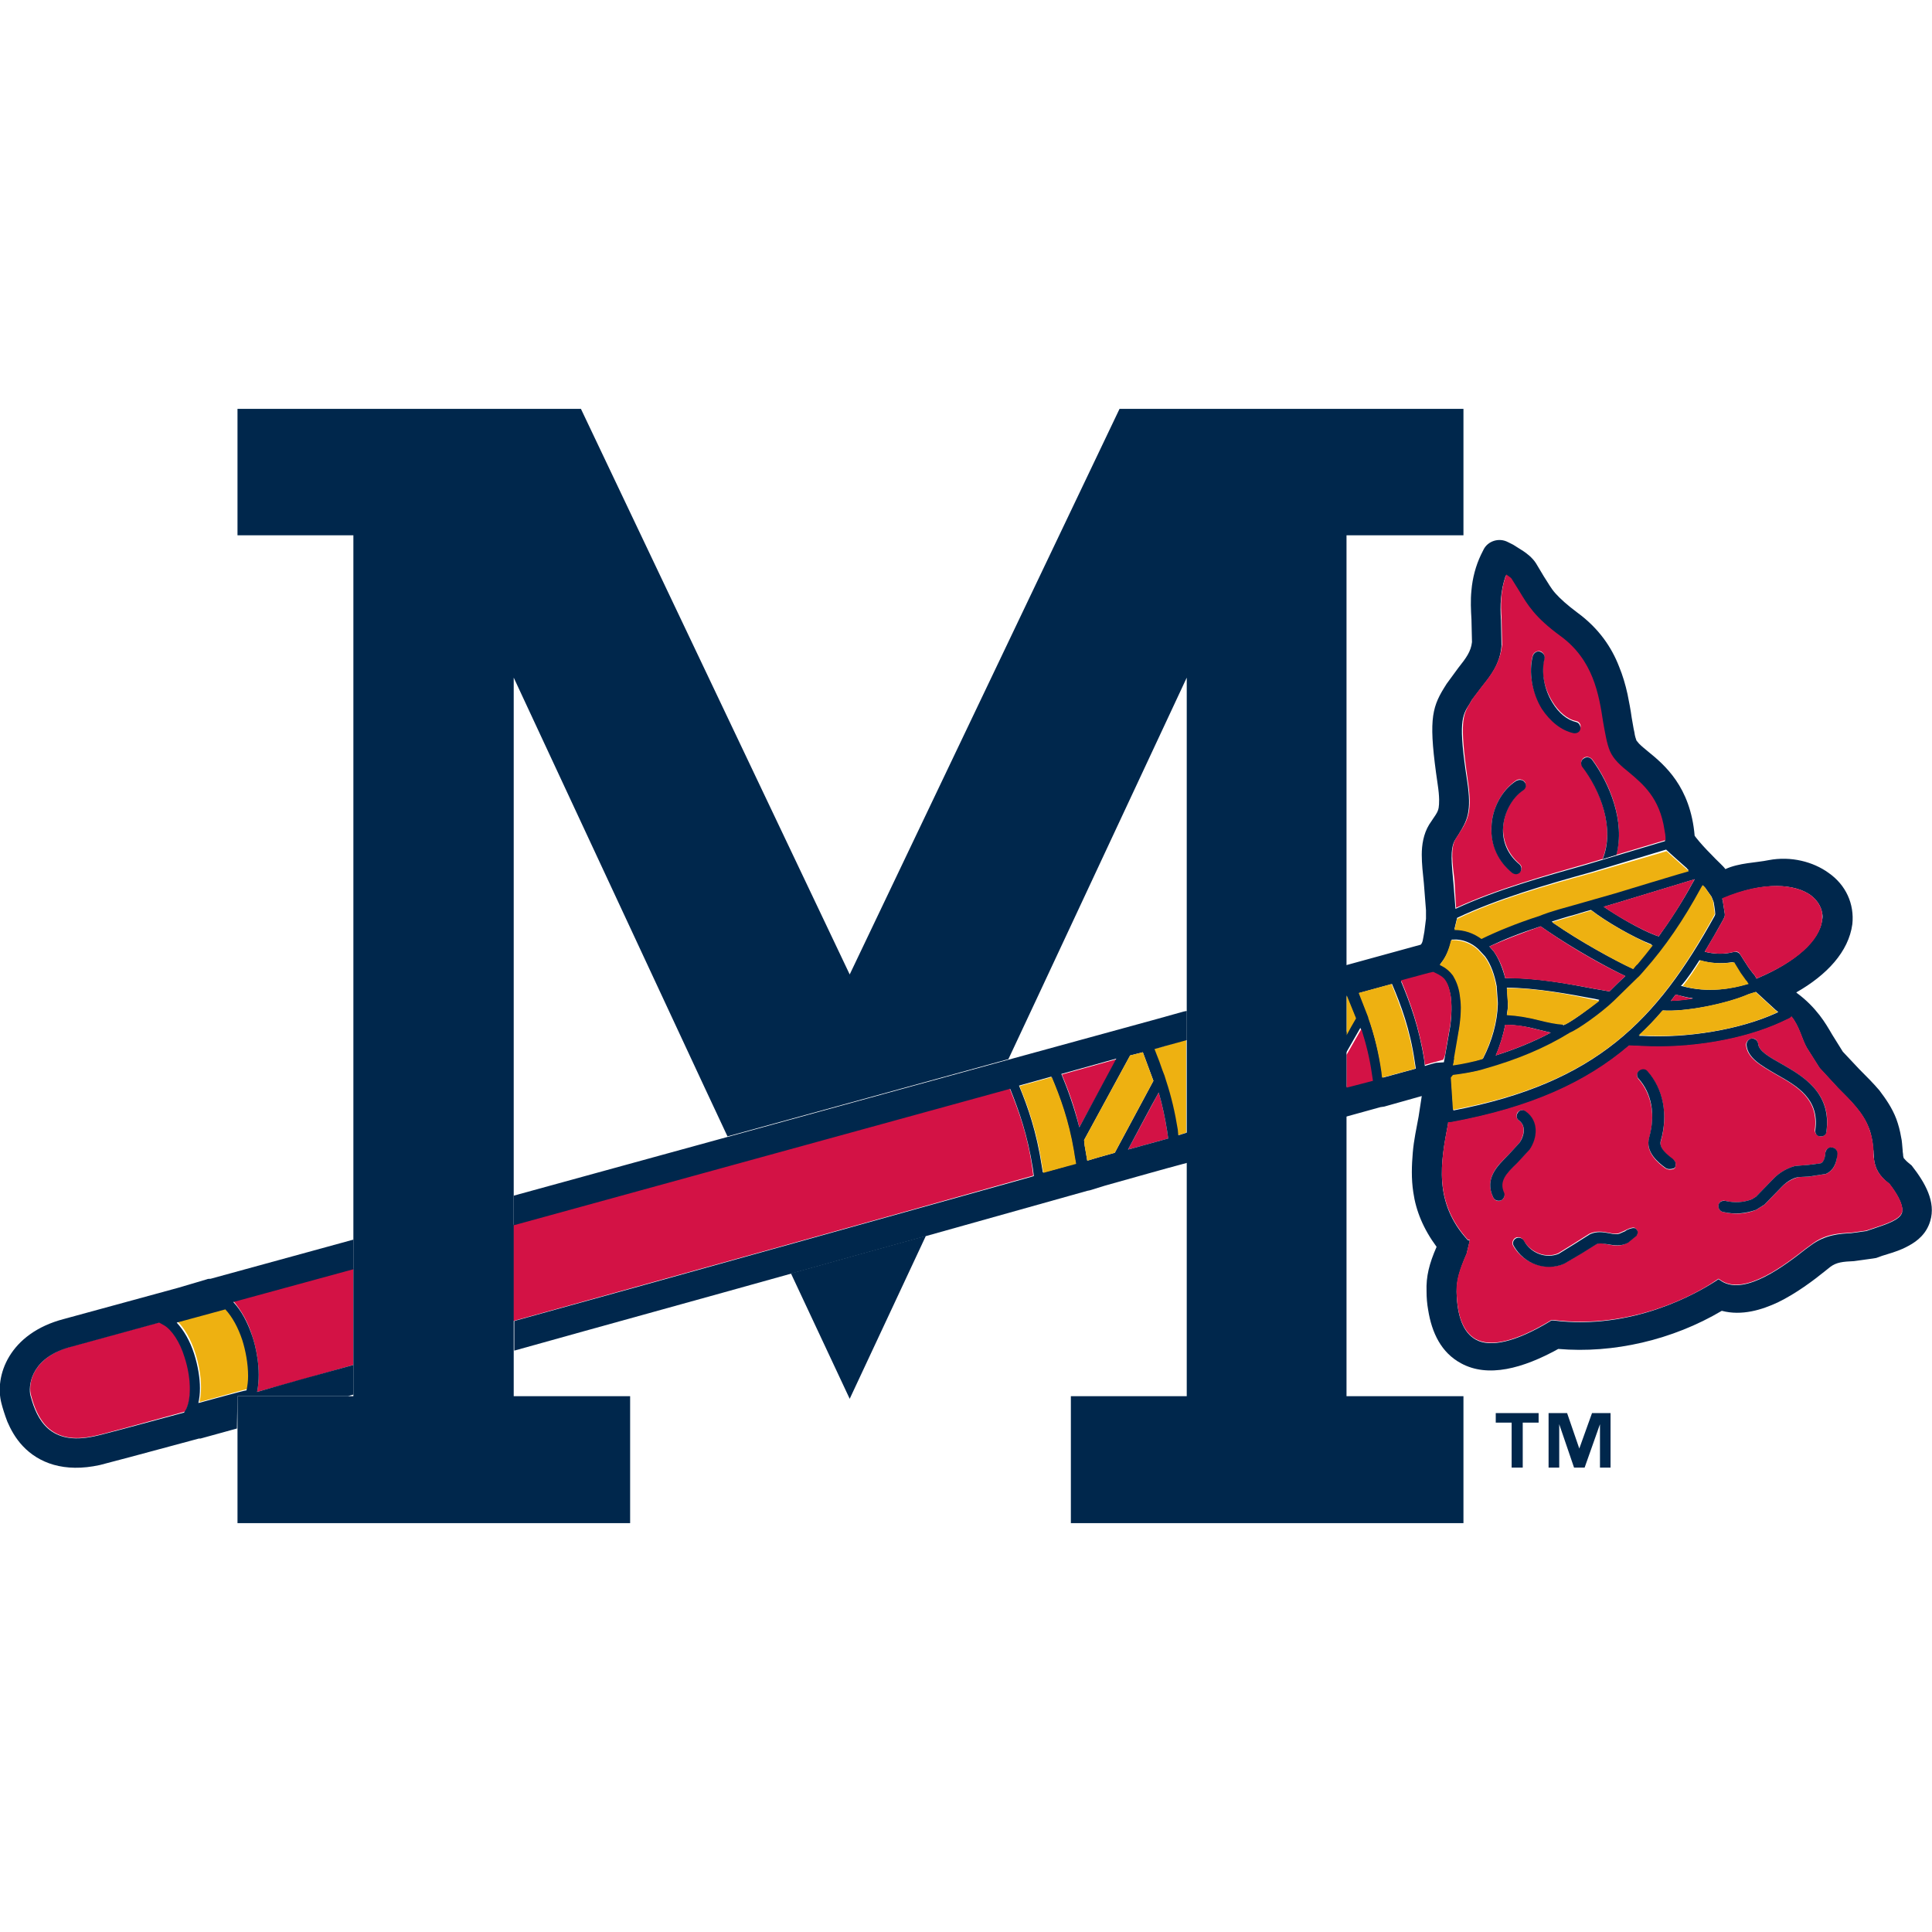
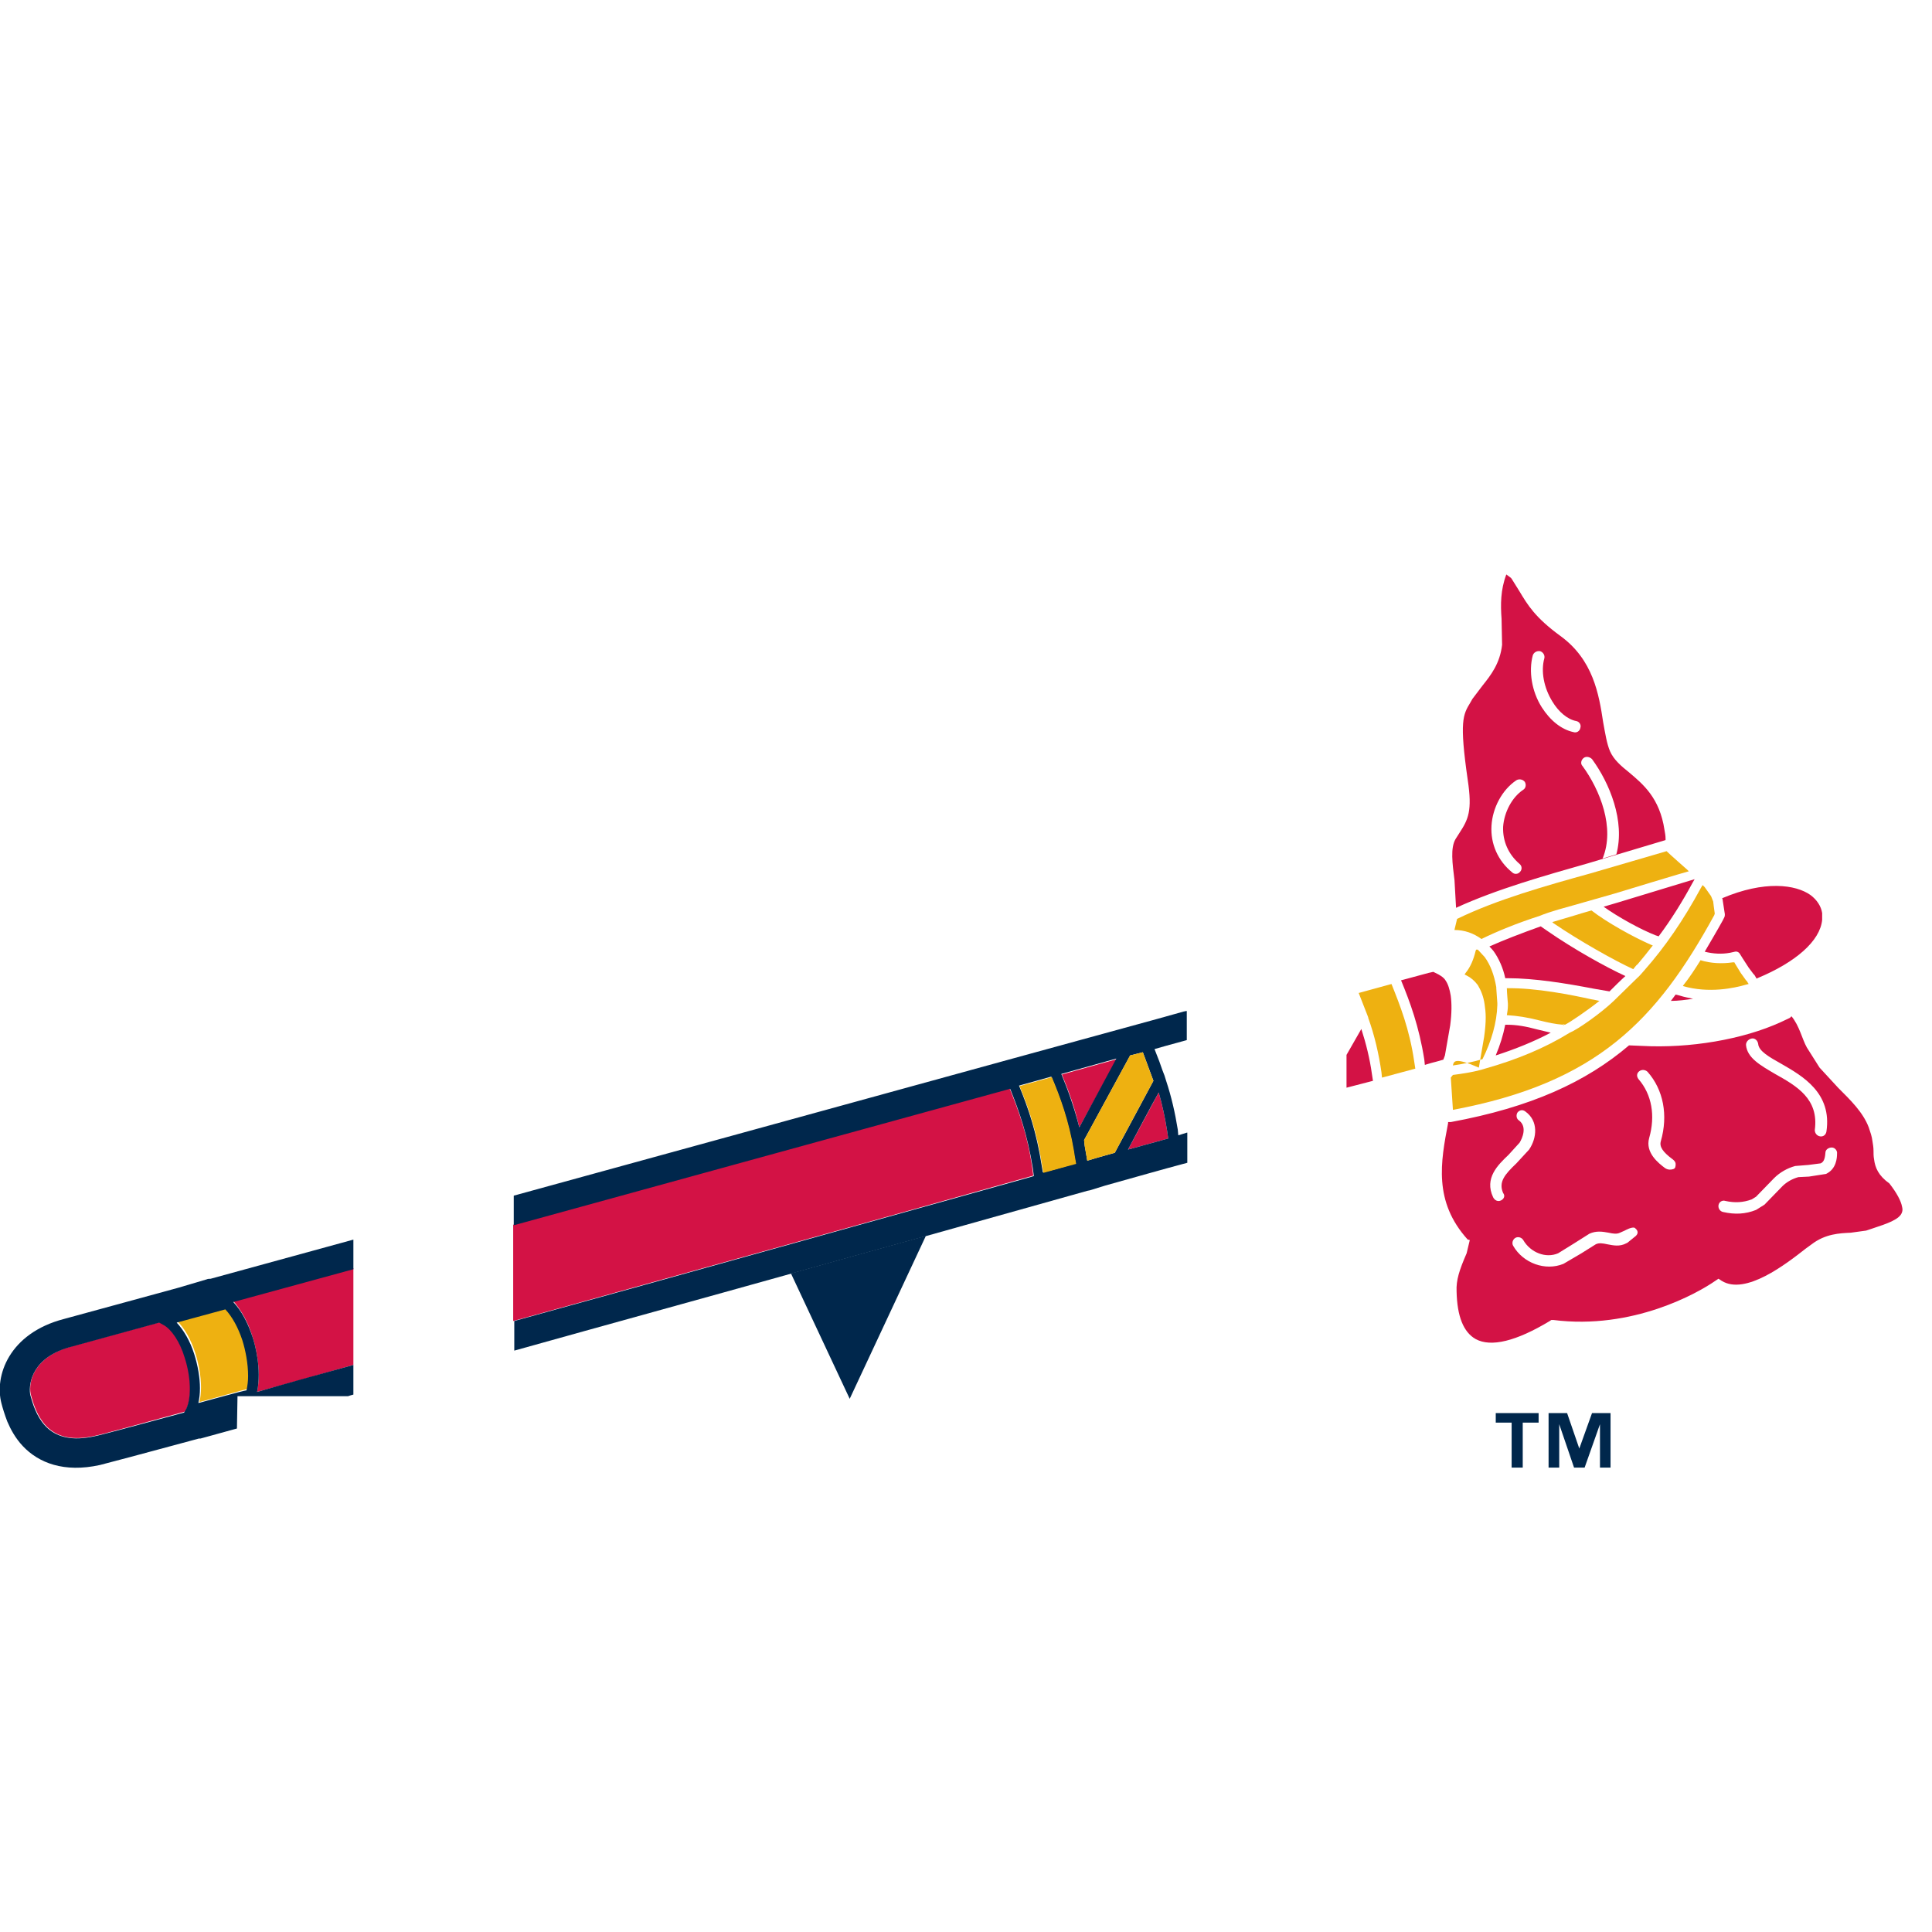
<svg xmlns="http://www.w3.org/2000/svg" version="1.1" id="Layer_1" x="0px" y="0px" viewBox="0 0 512 512" style="enable-background:new 0 0 512 512;" xml:space="preserve">
  <style type="text/css">
	.st0{fill:#00274C;}
	.st1{fill:#D31245;}
	.st2{fill:#EEB111;}
</style>
  <g id="XMLID_2_">
    <path id="XMLID_88_" class="st0" d="M410.41,388.93h2.8v-11.5l0,0l3.93,11.5h2.8l4.07-11.5l0,0v11.5h2.8v-14.44h-4.91l-3.37,9.39   l0,0l-3.23-9.39h-4.91V388.93z M403.54,388.93v-11.92h4.21v-2.52h-11.36v2.52h4.21v11.92H403.54z M225.18,370.7l20.19-43.19   c-11.78,3.23-23.7,6.59-35.76,9.96L225.18,370.7z" />
-     <path id="XMLID_107_" class="st0" d="M506.6,308.86l-0.84-0.7c-0.56-0.42-1.12-1.12-1.26-1.26c0-0.14-0.14-0.42-0.14-0.56   c0-0.56-0.14-0.98-0.14-1.54c-0.14-1.26-0.14-2.38-0.42-3.51c-0.28-1.68-0.7-3.23-1.26-4.77c-1.12-2.94-2.8-5.33-4.49-7.57   c-1.68-1.96-3.51-3.79-5.33-5.61l-4.35-4.63l-2.8-4.49c-0.98-1.68-1.96-3.37-3.37-5.19c-1.54-1.96-3.37-3.93-6.03-5.89l-0.14-0.14   c8.13-4.63,13.88-10.8,14.86-18.09c0.56-5.33-1.68-10.38-6.31-13.6c-4.07-2.94-9.96-4.49-15.84-3.37c-3.37,0.7-7.85,0.7-11.5,2.38   c-0.56-0.84-2.1-2.1-3.93-4.07c-1.4-1.4-2.66-2.8-3.79-4.21c-0.14-0.14-0.28-0.42-0.42-0.56c-1.12-13.04-7.99-18.79-12.48-22.43   c-0.84-0.7-1.54-1.26-2.24-1.96c-0.28-0.28-0.42-0.56-0.7-0.84c-0.14-0.42-0.42-1.12-0.56-2.24c-0.28-1.12-0.42-2.38-0.7-3.79   c-0.28-2.1-0.7-4.21-1.12-6.31c-0.56-2.52-1.26-4.91-2.24-7.29c-1.96-5.05-5.33-10.1-11.08-14.3c-2.8-2.1-4.49-3.65-5.75-5.05   c-1.26-1.4-1.96-2.8-3.08-4.49l-2.1-3.51c-0.98-1.54-2.52-2.66-3.37-3.23c-0.84-0.56-1.82-1.12-2.66-1.68l-1.4-0.7   c-2.38-1.26-5.33-0.28-6.45,1.96l-0.7,1.4c-1.4,2.94-2.24,6.17-2.52,9.39c-0.28,2.66-0.14,5.33,0,7.71l0.14,6.03   c-0.28,2.52-1.54,4.21-3.65,6.87l-3.08,4.21l-0.7,1.12c-3.37,5.47-4.07,9.11-1.68,25.38c0.56,3.65,0.42,5.33,0.28,6.31   c-0.14,0.84-0.42,1.4-1.4,2.8l-1.12,1.68c-1.54,2.52-1.96,5.47-1.96,7.99c0,2.38,0.28,4.91,0.56,7.57l0.56,7.15   c0,0.84,0,1.54,0,2.24l-0.42,3.37c-0.42,2.24-0.42,2.94-0.98,3.51l-19.91,5.47v7.85h0.14l1.82,4.49l0.56,1.4   c0,0-1.12,1.82-2.52,4.35v5.33l3.93-6.87c1.26,3.93,2.24,7.85,2.8,11.92l0.28,1.82l-6.87,1.96v7.85l9.11-2.52   c0.28,0,0.7-0.14,0.98-0.14l9.96-2.8c-0.28,1.82-0.56,3.65-0.84,5.47c-0.56,3.08-1.26,6.17-1.54,9.53s-0.42,6.87,0.14,10.52   c0.7,4.91,2.66,9.68,6.17,14.44c-1.96,4.49-2.8,7.85-2.66,11.78c0,1.68,0.14,3.37,0.42,4.91c0.98,6.17,3.51,11.36,8.69,14.16   c7.15,3.93,16.41,1.4,25.8-3.79c14.58,1.26,30.29-2.38,43.33-10.1c5.33,1.4,10.66-0.28,14.86-2.24c4.91-2.38,9.53-5.89,12.48-8.27   l1.4-1.12c1.68-1.26,3.37-1.4,6.31-1.54l5.05-0.7l0.84-0.14l1.54-0.56c1.26-0.42,2.38-0.7,3.51-1.12c1.26-0.42,2.52-0.98,3.51-1.54   c2.38-1.26,4.77-3.23,5.75-6.59C513.05,318.54,510.24,313.49,506.6,308.86L506.6,308.86z M479.81,237.21   c1.68,1.26,2.8,2.94,3.08,4.77c0.14,0.56,0.14,1.26,0,1.82c-0.7,5.47-7.15,11.22-17.11,15.42l-0.28,0.14l-0.14-0.28   c-0.14-0.28-0.28-0.42-0.42-0.7l-0.28-0.28l-1.26-1.68l-1.54-2.38l-0.7-1.12c-0.28-0.42-0.84-0.7-1.4-0.7l-1.26,0.28   c-2.24,0.42-4.49,0.28-6.73-0.28c1.68-2.8,3.23-5.47,4.77-8.27l0.42-0.84c0.14-0.28,0.14-0.56,0.14-0.84l-0.56-3.65   c0,0,0-0.14-0.14-0.42l0,0C467.76,233.28,475.89,234.41,479.81,237.21L479.81,237.21z M385.17,294.28   c-0.14-2.24-0.56-8.27-0.56-8.55c0.14-0.14,0.28-0.42,0.56-0.7c2.1-0.28,6.03-0.98,8.55-1.68c8.41-2.38,15.84-5.47,22.43-9.53   c2.1-0.84,8.27-5.33,11.64-8.41l6.31-6.17c0.28-0.14,1.82-1.96,1.82-1.96c5.47-6.17,10.38-13.32,15-21.87l0.42-0.7   c0.28,0.28,0.56,0.56,0.56,0.56l1.68,2.38l0.56,1.4c0,0,0.42,2.38,0.42,3.23l-0.14,0.42C439.01,270.44,423.17,286.99,385.17,294.28   z M386.85,272.13c0.28-1.68,0.42-3.51,0.42-5.19c0-1.26-0.14-2.24-0.28-3.37c-0.28-2.1-0.98-3.79-1.82-5.19   c-0.7-1.12-1.68-1.96-2.94-2.52l-0.56-0.28l0.28-0.42c1.26-1.54,2.1-3.51,2.66-5.89l0.14-0.28h0.42c2.38-0.14,4.77,0.84,6.59,2.52   l1.82,1.96l0,0c1.54,2.1,2.52,4.91,3.08,7.99v0.28l0.28,3.93v0.56c-0.14,4.63-1.54,9.68-3.93,14.3l0,0   c-2.24,0.7-5.75,1.26-7.85,1.68c0.14-1.12,0.42-2.1,0.42-2.1L386.85,272.13L386.85,272.13z M447.56,230.62   c-0.28,0.14-19.63,5.89-19.63,5.89l-10.8,3.08c-6.73,1.96-8.41,2.52-8.97,2.8c-6.31,2.1-11.22,4.07-15.56,6.17   c-2.1-1.54-4.49-2.38-7.15-2.38c0.28-1.26,0.56-2.38,0.7-2.94c10.66-5.05,23.7-8.83,35.34-12.06c0,0,16.83-5.05,20.05-6.03   c0.84,0.84,5.47,4.91,5.47,4.91S447.28,230.48,447.56,230.62z M426.53,262.73l-4.07-0.7c-7.29-1.4-15.7-2.94-23-2.8h-0.56   c-0.7-2.66-1.68-5.19-3.08-7.15c-0.42-0.42-0.7-0.84-1.12-1.26c3.79-1.82,7.99-3.51,13.6-5.33l1.82,1.26   c7.01,4.77,15.56,9.53,20.61,11.92C429.34,259.93,427.37,261.89,426.53,262.73z M414.89,271.42L414.89,271.42   c-0.28-0.14-0.56-0.28-0.56,0H414.89l-0.56,0.28l-0.14-0.14l0,0v-0.14c-1.96-0.14-3.93-0.56-6.17-1.12   c-3.37-0.84-6.03-1.26-8.55-1.4h-0.14c0.14-0.84,0.28-1.68,0.28-2.52v-0.56c0,0-0.14-3.08-0.28-4.07l0,0   c7.57,0,17.25,1.82,22.43,2.8c0,0,0.98,0.14,2.1,0.42C420.64,267.78,416.44,270.72,414.89,271.42z M399.47,271.56   c2.38,0.14,4.91,0.42,7.99,1.26c1.12,0.28,2.38,0.56,3.51,0.84c-4.49,2.38-9.25,4.35-14.58,6.03c1.12-2.52,1.96-5.33,2.52-8.13   H399.47z M433.82,255.44c0,0-0.56,0.7-1.12,1.26c-4.91-2.24-14.16-7.29-21.17-12.2l-0.28-0.28c1.4-0.42,3.37-1.12,6.59-1.96   c0,0,1.68-0.56,3.79-1.12c3.93,3.08,11.22,7.29,15.98,9.11h0.14C436.63,252.07,435.22,253.76,433.82,255.44L433.82,255.44z    M448.55,233.99c-2.66,4.91-5.75,9.68-8.97,14.16l-0.84-0.28c-4.07-1.54-9.82-4.91-13.74-7.57l3.79-1.12l18.93-5.75l1.4-0.42   L448.55,233.99z M450.37,254.46c2.8,0.84,5.75,0.98,8.55,0.56h0.42l0.14,0.28l1.54,2.52l1.4,1.96l0.28,0.28l0.14,0.28   c0,0,0.14,0.14,0.28,0.42l-0.56,0.14c-3.23,0.98-9.82,2.38-16.83,0.42h-0.28C447.42,259.08,448.83,256.84,450.37,254.46   L450.37,254.46L450.37,254.46z M442.8,265.25c0.42-0.56,0.84-1.12,1.26-1.68l1.12,0.28c1.12,0.28,2.24,0.56,3.51,0.7   C446.72,264.97,444.76,265.11,442.8,265.25z M440.69,267.78c5.89,0.42,16.83-1.68,22.86-4.35l0,0l1.82-0.56l0.14,0.14l5.05,4.63   l0.7,0.56l-0.56,0.28c-9.53,4.35-23.56,6.73-35.62,6.03c0,0-0.28,0-0.7,0C436.49,272.41,438.59,270.16,440.69,267.78z    M385.59,222.63l0.98-1.54c2.24-3.65,3.51-5.89,2.24-14.16c-2.38-15.56-1.4-17.25,0.7-20.47l0.56-0.98l2.66-3.51   c2.24-2.8,4.77-5.89,5.19-10.8l-0.14-6.87c-0.28-3.79-0.14-7.71,1.26-11.78c0.7,0.42,1.26,0.84,1.4,1.12l2.1,3.37   c2.1,3.65,4.21,7.01,10.8,11.78c8.69,6.31,10.1,15.56,11.36,22.86c0.42,3.08,0.84,5.75,1.82,7.71c0.98,2.24,2.94,3.79,5.05,5.61   c3.65,2.94,8.13,6.73,9.39,15.28c0.14,0.7,0.14,1.54,0.28,2.24v0.42l0,0l-20.61,6.17c-11.36,3.23-24.12,6.73-34.91,11.78l0,0   l-0.56-7.01C384.75,229.22,384.19,225.01,385.59,222.63z M366.24,284.18c-0.7-4.91-1.96-9.68-3.51-14.44v-0.14l-2.52-6.45l0,0   l8.69-2.38l0,0c2.38,5.61,4.77,11.92,6.03,20.61l0.28,1.82l-8.69,2.38L366.24,284.18z M380.54,281.66c-0.7,0.14-1.54,0.42-2.52,0.7   l-0.42,0.14l0,0l-0.14-1.4c-1.4-8.97-3.79-15.28-6.17-21.03l0.56-0.14l6.73-1.82l1.26-0.28l1.4,0.7c0.7,0.28,1.26,0.84,1.82,1.54   c0.7,0.98,1.12,2.38,1.4,4.07c0.28,2.1,0.28,4.63-0.14,7.85l-1.4,7.99c0,0-0.14,0.7-0.28,1.54L380.54,281.66L380.54,281.66z    M504.07,321.34c-0.56,1.96-4.07,3.08-7.85,4.35l-1.68,0.56l-4.07,0.56c-2.94,0.14-6.73,0.42-10.38,3.08l-1.54,1.12   c-5.19,4.07-15.98,12.48-22.29,8.55l-0.84-0.56l-0.84,0.56c-4.77,3.08-21.87,13.04-42.91,10.38h-0.56l-0.42,0.28   c-8.83,5.33-15.7,7.01-19.63,4.77c-3.23-1.82-4.91-6.03-5.05-12.62c0-2.94,0.7-5.61,2.66-10.1l0.84-3.51l-0.56-0.14   c-9.11-9.96-7.15-20.61-5.19-30.85v-0.28c0.14,0,0.42,0.14,0.7,0c21.31-3.93,35.9-10.52,47.25-20.33l3.37,0.14   c12.62,0.7,26.78-1.68,36.88-6.31l2.38-1.12l0.42-0.42c2.1,2.52,2.8,6.17,4.07,8.27l3.37,5.33l4.91,5.33   c3.23,3.23,6.59,6.45,8.13,10.52c0.56,1.26,0.7,2.52,0.98,3.65c0.14,0.98,0.14,1.82,0.28,2.52c0,0.7,0.14,1.54,0.14,2.24   c0.28,2.1,1.12,4.21,4.07,6.45c1.96,2.52,3.08,4.63,3.37,6.31C504.21,320.5,504.07,320.92,504.07,321.34L504.07,321.34z" />
    <path id="XMLID_150_" class="st1" d="M445.18,263.85l-1.12-0.28c-0.42,0.56-0.84,1.12-1.26,1.68c1.96,0,3.93-0.28,5.89-0.56   C447.56,264.41,446.44,264.27,445.18,263.85z M428.77,239.17l-3.79,1.12c3.93,2.8,9.82,6.03,13.74,7.57l0.84,0.28   c3.37-4.49,6.31-9.25,8.97-14.16l0.56-0.98l-1.4,0.42L428.77,239.17L428.77,239.17z M500.71,313.63c-2.94-2.1-3.79-4.21-4.07-6.45   c-0.14-0.7-0.14-1.54-0.14-2.24c0-0.84-0.14-1.68-0.28-2.52c-0.14-1.26-0.56-2.38-0.98-3.65c-1.54-4.07-4.91-7.29-8.13-10.52   l-4.91-5.33l-3.37-5.33c-1.26-2.24-1.96-5.75-4.07-8.27l-0.42,0.42l-2.38,1.12c-10.1,4.63-24.26,7.01-36.88,6.31l-3.37-0.14   c-11.36,9.68-25.94,16.41-47.25,20.33c-0.28,0-0.42,0-0.7,0v0.28c-1.96,10.24-3.93,20.75,5.19,30.85l0.56,0.14l-0.84,3.51   c-1.96,4.49-2.8,7.15-2.66,10.1c0.14,6.59,1.82,10.8,5.05,12.62c4.07,2.24,10.8,0.56,19.63-4.77l0.42-0.28h0.56   c21.03,2.66,38.28-7.15,42.91-10.38l0.84-0.56l0.84,0.56c6.31,3.93,17.11-4.49,22.29-8.55l1.54-1.12c3.65-2.8,7.43-2.94,10.38-3.08   l4.07-0.56l1.68-0.56c3.79-1.26,7.29-2.38,7.85-4.35c0.14-0.42,0.14-0.84,0-1.4C503.79,318.26,502.67,316.15,500.71,313.63   L500.71,313.63z M397.79,318.12c-0.84,0.42-1.68,0-2.1-0.84c-2.38-5.05,1.26-8.55,4.07-11.22l2.94-3.23   c0.7-1.12,2.1-4.21-0.14-5.89c-0.7-0.42-0.84-1.4-0.42-2.1l0,0c0.56-0.7,1.4-0.84,2.1-0.28l0,0c3.51,2.52,3.08,7.01,0.98,10.1   l-3.37,3.65c-3.08,2.94-4.77,4.91-3.51,7.85C398.91,316.85,398.63,317.7,397.79,318.12L397.79,318.12z M433.54,327.51l-2.24,1.82   l-0.28,0.14c-1.82,0.98-3.51,0.56-5.05,0.28c-1.26-0.28-2.24-0.42-3.08,0l-3.79,2.38l-4.77,2.8c-4.77,1.96-10.66-0.14-13.32-4.77   c-0.42-0.7-0.14-1.68,0.56-2.1l0,0c0.7-0.42,1.68-0.14,2.1,0.56l0,0c1.96,3.37,6.03,4.91,9.25,3.51l4.07-2.52l4.21-2.66   c1.82-0.84,3.51-0.56,5.05-0.28c1.26,0.28,2.24,0.42,3.08,0l1.26-0.56l0,0c0,0,1.96-1.12,2.66-0.7   C434.52,326.39,433.82,327.23,433.54,327.51z M443.36,309.84c-0.42,0.14-1.26,0.28-2.1-0.28c-1.68-1.26-5.33-4.07-4.21-7.99   c1.68-5.89,0.7-11.5-2.8-15.56c-0.56-0.7-0.56-1.54,0.14-2.1l0,0c0.7-0.56,1.68-0.42,2.24,0.14c4.21,4.77,5.47,11.5,3.51,18.37   c-0.42,1.4,0.42,2.8,3.08,4.77c0,0,0.84,0.56,0.84,1.26C444.06,309,444.06,309.7,443.36,309.84z M464.25,275.21   c0.84-0.14,1.54,0.56,1.68,1.4c0.14,1.96,2.94,3.51,6.17,5.33c5.61,3.23,13.46,7.71,11.92,17.95c-0.14,0.84-0.84,1.4-1.68,1.26   c-0.84-0.14-1.4-0.84-1.4-1.68l0,0c1.12-8.27-4.77-11.64-10.52-14.86c-3.79-2.24-7.43-4.21-7.71-7.71   C462.71,276.05,463.41,275.35,464.25,275.21L464.25,275.21z M483.88,311.11l-4.49,0.7l-2.8,0.14c-1.54,0.42-3.08,1.26-4.21,2.38   l-4.77,4.91l-2.24,1.4c-2.8,1.12-5.61,1.26-8.69,0.56c-0.84-0.14-1.4-0.98-1.26-1.82c0.14-0.84,0.98-1.4,1.82-1.12l0,0   c2.52,0.56,4.77,0.42,7.01-0.42l1.12-0.7l4.77-4.91c1.54-1.54,3.51-2.66,5.61-3.23l3.51-0.28l3.23-0.42   c0.56-0.28,1.12-0.7,1.26-2.8c0-0.84,0.84-1.4,1.68-1.4l0,0c0.84,0,1.54,0.84,1.4,1.68l0,0   C486.83,306.76,486.69,309.84,483.88,311.11z M385.87,240.58L385.87,240.58c10.66-4.91,23.56-8.55,34.91-11.78l20.61-6.17l0,0   v-0.42c0-0.7-0.14-1.54-0.28-2.24c-1.26-8.55-5.75-12.2-9.39-15.28c-2.1-1.68-4.07-3.37-5.05-5.61c-0.84-1.96-1.26-4.63-1.82-7.71   c-1.12-7.43-2.66-16.55-11.36-22.86c-6.73-4.91-8.69-8.27-10.8-11.78l-2.1-3.37c-0.14-0.28-0.7-0.56-1.4-1.12   c-1.54,4.07-1.54,7.99-1.26,11.78l0.14,6.87c-0.56,4.91-2.94,7.99-5.19,10.8l-2.66,3.51l-0.56,0.98c-1.96,3.23-2.94,4.91-0.7,20.47   c1.26,8.27,0.14,10.52-2.24,14.16l-0.98,1.54c-1.4,2.38-0.84,6.45-0.28,10.94L385.87,240.58z M419.66,200.89   c0.7-0.56,1.68-0.28,2.24,0.28c4.63,6.31,8.83,16.41,6.45,25.24l-3.65,1.12c3.37-8.13-0.7-18.23-5.33-24.54   C418.82,202.44,418.96,201.45,419.66,200.89L419.66,200.89z M406.2,173.69c0.28-0.84,1.12-1.26,1.96-1.12   c0.84,0.28,1.26,1.12,1.12,1.82l0,0c-0.98,3.51-0.14,7.85,2.1,11.5c1.68,2.8,4.07,4.77,6.31,5.19c0.84,0.14,1.4,0.98,1.12,1.82   c-0.14,0.84-0.98,1.4-1.82,1.12c-3.23-0.7-6.17-3.08-8.41-6.59C405.92,183.23,405.08,177.9,406.2,173.69z M401.85,206.78   c0.7-0.42,1.68-0.28,2.24,0.42c0.42,0.7,0.28,1.68-0.42,2.1l0,0c-2.94,1.96-5.05,5.89-5.33,9.82c-0.14,3.79,1.4,7.29,4.35,9.82   c0.7,0.56,0.7,1.54,0.14,2.1c-0.56,0.7-1.54,0.7-2.1,0.14c-3.79-3.08-5.75-7.57-5.47-12.34   C395.54,214.07,398.07,209.31,401.85,206.78z M396.38,279.7c5.19-1.68,10.1-3.65,14.58-6.03c-1.12-0.28-2.38-0.56-3.51-0.84   c-3.08-0.84-5.61-1.26-7.99-1.26h-0.56C398.35,274.37,397.51,277.03,396.38,279.7z M66.87,354.15c0.7,1.96,2.52,8.69,1.26,14.72   c7.71-2.1,16.27-4.49,25.52-7.15v-25.66l-31.83,8.69C63.93,347.28,65.75,350.37,66.87,354.15z M382.92,279.7l1.4-7.99   c0.42-3.23,0.42-5.75,0.14-7.85c-0.28-1.68-0.7-3.08-1.4-4.07c-0.42-0.7-1.12-1.12-1.82-1.54l-1.4-0.7l-1.26,0.28l-6.73,1.82   l-0.56,0.14c2.38,5.75,4.77,12.2,6.17,21.03l0.14,1.4l0,0l0.42-0.14c0.98-0.28,1.82-0.56,2.52-0.7l1.96-0.56L382.92,279.7z    M363.85,286.43c-0.14-0.98-0.28-1.82-0.28-1.82c-0.56-4.07-1.54-7.99-2.8-11.92l-3.93,6.87v8.69L363.85,286.43z M309.31,299.75   c-0.56-3.51-1.26-6.87-2.24-10.24l-8.13,15.14l10.66-2.94C309.45,300.59,309.31,299.75,309.31,299.75z M286.03,298.77l9.96-18.09   l-14.58,4.07C283.09,288.81,284.77,293.3,286.03,298.77L286.03,298.77z M456.54,238.61l0.56,3.65c0,0.28,0,0.56-0.14,0.84   l-0.42,0.84c-1.54,2.8-3.23,5.61-4.77,8.27c2.24,0.56,4.49,0.7,6.73,0.28l1.26-0.28c0.56-0.14,1.12,0.14,1.4,0.7l0.7,1.12   l1.54,2.38l1.26,1.68l0.28,0.28l0.42,0.7l0.14,0.28l0.28-0.14c10.1-4.21,16.55-9.82,17.11-15.42c0-0.56,0-1.26,0-1.82   c-0.28-1.82-1.4-3.51-3.08-4.77c-3.93-2.8-12.2-3.93-23.42,0.84l0,0C456.54,238.33,456.54,238.47,456.54,238.61z M49.48,373.22   c1.4-2.94,1.26-8.41-0.42-13.6c-1.4-4.21-3.51-7.43-5.47-8.55l-1.26-0.7l-23,6.31c-10.52,2.8-11.78,9.53-11.22,12.62   c0,0.28,0.14,0.42,0.14,0.56c1.68,6.31,5.19,13.32,16.83,10.66c1.54-0.28,10.24-2.66,23.98-6.45L49.48,373.22z M273.41,311.67   l0.42-0.14l-0.28-2.1c-1.26-8.83-3.65-15.14-5.89-20.75l-0.14-0.28l-0.42,0.14L136,324.57v25.52   C181.85,337.33,227.7,324.57,273.41,311.67z M410.13,246.75l-1.82-1.26c-5.47,1.96-9.82,3.65-13.6,5.33   c0.56,0.56,1.12,1.26,1.12,1.26c1.4,1.96,2.52,4.49,3.08,7.15h0.56c7.29,0,15.7,1.4,23,2.8l4.07,0.7c1.4-1.4,2.8-2.8,4.21-4.07   C425.55,256.28,417,251.51,410.13,246.75z" />
    <path id="XMLID_151_" class="st2" d="M66.03,364.39c0-3.37-0.7-6.87-1.54-9.53c-1.12-3.37-2.66-6.03-4.49-8.13   c-1.26,0.42-9.68,2.66-12.9,3.51c1.82,1.82,3.51,4.77,4.63,8.27c0.98,3.08,1.54,6.31,1.54,9.11c0,1.4-0.14,2.8-0.42,3.93   c3.23-0.84,11.64-3.23,12.9-3.51C65.75,367.05,66.03,365.79,66.03,364.39z" />
    <path id="XMLID_155_" class="st0" d="M62.94,370h29.31c0.42-0.14,0.84-0.28,1.4-0.42v-7.85c-9.25,2.52-17.81,4.91-25.52,7.15   c1.26-6.03-0.56-12.76-1.26-14.72c-1.26-3.79-2.94-6.87-5.05-9.11l31.83-8.69v-7.85l-37.86,10.38c-0.28,0-0.7,0-0.98,0.14   l-7.57,2.24l-30.29,8.27c-14.58,3.79-18.51,15.14-16.55,22.43c0.28,1.12,0.84,2.94,1.54,4.77c0.84,1.96,2.1,4.35,4.07,6.45   c4.21,4.49,10.94,7.15,20.47,5.05c1.68-0.42,11.22-2.94,26.22-7.01h0.42l8.13-2.24c0.56-0.14,0.98-0.28,1.54-0.42L62.94,370   L62.94,370z M52.57,371.82c0.28-1.26,0.42-2.52,0.42-3.93c0-2.8-0.56-6.03-1.54-9.11c-1.12-3.51-2.8-6.31-4.63-8.27l12.9-3.51   c1.82,1.96,3.37,4.77,4.49,8.13c0.84,2.66,1.54,6.17,1.54,9.53c0,1.26-0.14,2.52-0.42,3.79C64.21,368.6,55.79,370.98,52.57,371.82z    M24.95,380.65C13.31,383.18,9.8,376.31,8.12,370c0-0.14-0.14-0.42-0.14-0.56c-0.42-3.08,0.7-9.96,11.22-12.62l23-6.31l1.26,0.7   c1.96,1.12,4.21,4.35,5.47,8.55c1.68,5.19,1.82,10.66,0.42,13.6l-0.56,0.98C35.32,377.99,26.49,380.37,24.95,380.65z" />
-     <path id="XMLID_159_" class="st2" d="M470.56,268.48l0.56-0.28l-0.7-0.56l-5.05-4.63l-0.14-0.14l-1.82,0.56l0,0   c-6.17,2.66-17.11,4.77-22.86,4.35c-1.96,2.38-4.07,4.49-6.31,6.59c0.28,0,0.7,0,0.7,0C447,275.21,461.03,272.83,470.56,268.48z    M359.37,269.88l-0.56-1.4l-1.82-4.49h-0.14v10.38C357.68,272.83,358.53,271.28,359.37,269.88z M308.75,277.17l-2.94,0.84   l1.26,3.23l0.84,2.38l0.98,2.8l0,0l0,0c1.4,4.21,2.38,8.55,3.08,12.9l0.14,1.54c0.56-0.14,1.4-0.42,2.24-0.7v-24.54v-0.14   L308.75,277.17z" />
    <path id="XMLID_165_" class="st0" d="M314.5,300.17c-0.98,0.28-1.68,0.56-2.24,0.7l-0.14-1.54c-0.7-4.35-1.68-8.69-3.08-12.9   c-0.28-0.98-0.56-1.82-0.98-2.8l-0.84-2.38l-1.26-3.23l2.94-0.84l5.61-1.54v0.14v-7.85h-0.14l-0.7,0.14l-7.01,1.96l-39.4,10.8   l-74.46,20.47l-56.65,15.56v7.85l131.1-36.04l0.42-0.14l0.14,0.28c2.24,5.61,4.49,11.92,5.89,20.75l0.28,2.1l-0.42,0.14   c-45.71,12.76-91.56,25.66-137.27,38.28v7.85c24.54-6.87,49.08-13.6,73.61-20.47c12.06-3.37,23.98-6.73,35.76-9.96l42.49-11.92   l0.7-0.14l4.07-1.26c7.57-2.1,14.86-4.21,21.73-6.03v-7.99H314.5z M276.36,310.69l-0.28-1.68c-1.4-9.11-3.65-15.56-6.03-21.31l0,0   l8.55-2.38l0,0c2.24,5.33,4.49,11.5,5.89,19.63c0,0,0.28,1.96,0.56,3.23C283.51,308.86,278.32,310.26,276.36,310.69z    M290.94,306.76l-2.8,0.84l-0.7-4.07l-0.14-1.4l12.2-22.43c0.7-0.14,2.1-0.56,3.37-0.84l2.8,7.57l-10.24,19.07L290.94,306.76z    M286.03,298.77c-1.4-5.47-3.08-10.1-4.77-14.16l14.58-4.07L286.03,298.77z M307.07,289.51c0.98,3.37,1.68,6.73,2.24,10.24   c0,0,0.14,0.84,0.28,1.96l-10.66,2.94C301.04,300.73,305.1,293.02,307.07,289.51z" />
-     <path id="XMLID_175_" class="st2" d="M284.63,305.08c-1.4-8.27-3.65-14.3-5.89-19.63l0,0l-8.55,2.38l0,0   c2.38,5.75,4.63,12.2,6.03,21.31l0.28,1.68c1.96-0.56,7.15-1.96,8.69-2.38C284.91,307.04,284.63,305.08,284.63,305.08z    M302.86,278.86c-1.12,0.28-2.66,0.7-3.37,0.84l-12.2,22.43l0.14,1.4l0.7,4.07l2.8-0.84l4.49-1.26l10.24-19.07L302.86,278.86z    M375.07,283.2l-0.28-1.82c-1.26-8.69-3.79-15-6.03-20.61l0,0l-8.69,2.38l0,0l2.52,6.45v0.14c1.68,4.63,2.8,9.53,3.51,14.44   l0.14,1.4L375.07,283.2z M446.02,261.33c6.87,1.96,13.46,0.56,16.83-0.42l0.56-0.14c-0.14-0.28-0.28-0.42-0.28-0.42l-0.14-0.28   l-0.28-0.28l-1.4-1.96l-1.54-2.52l-0.14-0.28h-0.42c-2.8,0.42-5.89,0.28-8.55-0.56l0,0c-1.4,2.24-2.94,4.63-4.63,6.73   L446.02,261.33z M414.19,271.56l0.14,0.14l0.42-0.28L414.19,271.56L414.19,271.56L414.19,271.56z M399.33,261.89L399.33,261.89   c0,0.98,0.28,4.07,0.28,4.07v0.56c0,0.84-0.14,1.68-0.28,2.52h0.14c2.52,0.14,5.33,0.56,8.55,1.4c2.24,0.56,4.21,0.98,6.17,1.12   c0-0.28,0.28-0.14,0.56,0l0,0c1.4-0.7,5.75-3.65,9.11-6.31c-1.12-0.28-2.1-0.42-2.1-0.42   C416.72,263.71,407.04,261.75,399.33,261.89z M421.76,241.28c-2.1,0.56-3.79,1.12-3.79,1.12c-3.23,0.98-5.19,1.54-6.59,1.96   l0.28,0.28c7.01,4.77,16.27,9.96,21.17,12.2c0.42-0.56,0.98-1.26,1.12-1.26c1.4-1.68,2.8-3.37,4.07-5.05h-0.14   C432.98,248.43,425.69,244.36,421.76,241.28z M421.48,231.46c-11.64,3.23-24.68,6.87-35.34,12.06c-0.14,0.56-0.42,1.68-0.7,2.94   c2.66,0,5.05,0.84,7.15,2.38c4.35-2.1,9.11-4.07,15.56-6.17c0.7-0.28,2.24-0.98,8.97-2.8l10.8-3.08c0,0,19.35-5.89,19.63-5.89   c-0.28-0.28-0.42-0.42-0.42-0.42s-4.63-4.07-5.47-4.91L421.48,231.46z M385.03,282.36c2.1-0.28,5.61-0.98,7.85-1.68l0,0   c2.38-4.77,3.79-9.68,3.93-14.3v-0.56l-0.28-3.93v-0.28c-0.56-3.23-1.54-5.89-3.08-7.99l0,0l-1.82-1.96   c-1.82-1.68-4.21-2.52-6.59-2.52h-0.42l-0.14,0.28c-0.56,2.38-1.4,4.35-2.66,5.89l-0.28,0.42l0.56,0.28   c1.12,0.56,2.1,1.4,2.94,2.52c0.84,1.4,1.54,3.08,1.82,5.19c0.14,0.98,0.28,2.1,0.28,3.37c0,1.54-0.14,3.23-0.42,5.19l-1.4,8.13   C385.45,280.12,385.31,281.24,385.03,282.36z" />
+     <path id="XMLID_175_" class="st2" d="M284.63,305.08c-1.4-8.27-3.65-14.3-5.89-19.63l0,0l-8.55,2.38l0,0   c2.38,5.75,4.63,12.2,6.03,21.31l0.28,1.68c1.96-0.56,7.15-1.96,8.69-2.38C284.91,307.04,284.63,305.08,284.63,305.08z    M302.86,278.86c-1.12,0.28-2.66,0.7-3.37,0.84l-12.2,22.43l0.14,1.4l0.7,4.07l2.8-0.84l4.49-1.26l10.24-19.07L302.86,278.86z    M375.07,283.2l-0.28-1.82c-1.26-8.69-3.79-15-6.03-20.61l0,0l-8.69,2.38l0,0l2.52,6.45v0.14c1.68,4.63,2.8,9.53,3.51,14.44   l0.14,1.4L375.07,283.2z M446.02,261.33c6.87,1.96,13.46,0.56,16.83-0.42l0.56-0.14c-0.14-0.28-0.28-0.42-0.28-0.42l-0.14-0.28   l-0.28-0.28l-1.4-1.96l-1.54-2.52l-0.14-0.28h-0.42c-2.8,0.42-5.89,0.28-8.55-0.56l0,0c-1.4,2.24-2.94,4.63-4.63,6.73   L446.02,261.33z M414.19,271.56l0.14,0.14l0.42-0.28L414.19,271.56L414.19,271.56L414.19,271.56z M399.33,261.89L399.33,261.89   c0,0.98,0.28,4.07,0.28,4.07v0.56c0,0.84-0.14,1.68-0.28,2.52h0.14c2.52,0.14,5.33,0.56,8.55,1.4c2.24,0.56,4.21,0.98,6.17,1.12   c0-0.28,0.28-0.14,0.56,0l0,0c1.4-0.7,5.75-3.65,9.11-6.31c-1.12-0.28-2.1-0.42-2.1-0.42   C416.72,263.71,407.04,261.75,399.33,261.89z M421.76,241.28c-2.1,0.56-3.79,1.12-3.79,1.12c-3.23,0.98-5.19,1.54-6.59,1.96   l0.28,0.28c7.01,4.77,16.27,9.96,21.17,12.2c0.42-0.56,0.98-1.26,1.12-1.26c1.4-1.68,2.8-3.37,4.07-5.05h-0.14   C432.98,248.43,425.69,244.36,421.76,241.28z M421.48,231.46c-11.64,3.23-24.68,6.87-35.34,12.06c-0.14,0.56-0.42,1.68-0.7,2.94   c2.66,0,5.05,0.84,7.15,2.38c4.35-2.1,9.11-4.07,15.56-6.17c0.7-0.28,2.24-0.98,8.97-2.8l10.8-3.08c0,0,19.35-5.89,19.63-5.89   c-0.28-0.28-0.42-0.42-0.42-0.42s-4.63-4.07-5.47-4.91L421.48,231.46z M385.03,282.36c2.1-0.28,5.61-0.98,7.85-1.68l0,0   c2.38-4.77,3.79-9.68,3.93-14.3v-0.56l-0.28-3.93v-0.28c-0.56-3.23-1.54-5.89-3.08-7.99l0,0l-1.82-1.96   h-0.42l-0.14,0.28c-0.56,2.38-1.4,4.35-2.66,5.89l-0.28,0.42l0.56,0.28   c1.12,0.56,2.1,1.4,2.94,2.52c0.84,1.4,1.54,3.08,1.82,5.19c0.14,0.98,0.28,2.1,0.28,3.37c0,1.54-0.14,3.23-0.42,5.19l-1.4,8.13   C385.45,280.12,385.31,281.24,385.03,282.36z" />
    <path id="XMLID_176_" class="st2" d="M454.29,242.54l0.14-0.42c-0.14-0.84-0.42-3.23-0.42-3.23l-0.56-1.4l-1.68-2.38l-0.56-0.56   l-0.42,0.7c-4.63,8.55-9.53,15.7-15,21.87c0,0-1.54,1.82-1.82,1.96l-6.31,6.17c-3.37,3.23-9.53,7.57-11.64,8.41   c-6.59,4.07-14.02,7.15-22.43,9.53c-2.52,0.84-6.31,1.4-8.55,1.68c-0.28,0.28-0.42,0.56-0.56,0.7c0,0.28,0.42,6.45,0.56,8.55   C423.17,286.99,439.01,270.44,454.29,242.54L454.29,242.54z" />
-     <polygon id="XMLID_177_" class="st0" points="356.84,288.39 356.84,141.86 387.83,141.86 387.83,108.35 296.69,108.35    225.18,258.24 153.95,108.35 62.94,108.35 62.94,141.86 93.65,141.86 93.65,370 62.94,370 62.94,403.65 166.99,403.65 166.99,370    136.14,370 136.14,316.71 136.14,179.58 186.62,287.97 192.79,301.15 267.24,280.68 275.52,263.01 314.5,179.58 314.5,370    283.79,370 283.79,403.65 387.83,403.65 387.83,370 356.84,370 356.84,296.24  " />
-     <path id="XMLID_186_" class="st0" d="M424.71,227.68l3.65-1.12c2.38-8.83-1.82-18.93-6.45-25.24c-0.56-0.7-1.54-0.84-2.24-0.28   c-0.7,0.42-0.84,1.4-0.42,2.1l0,0C424.01,209.31,428.07,219.54,424.71,227.68z M400.73,231.32c0.7,0.56,1.68,0.42,2.1-0.14   c0.56-0.7,0.42-1.54-0.14-2.1l0,0c-3.08-2.52-4.63-6.03-4.35-9.82c0.28-3.93,2.38-7.85,5.33-9.82c0.7-0.42,0.98-1.4,0.42-2.1l0,0   c-0.42-0.7-1.4-0.84-2.24-0.42c-3.79,2.38-6.45,7.29-6.59,12.2C394.98,223.89,396.95,228.24,400.73,231.32z M470.56,284.6   c5.75,3.23,11.64,6.59,10.52,14.86c-0.14,0.84,0.42,1.68,1.26,1.68l0,0c0.84,0.14,1.68-0.42,1.68-1.26   c1.4-10.38-6.31-14.72-11.92-17.95c-3.23-1.82-6.03-3.37-6.17-5.33c-0.14-0.84-0.84-1.4-1.68-1.4c-0.84,0.14-1.4,0.84-1.4,1.68   C463.13,280.4,466.77,282.36,470.56,284.6L470.56,284.6z M485.42,304.09c-0.84-0.14-1.54,0.56-1.68,1.4l0,0   c-0.14,2.1-0.84,2.66-1.26,2.8l-3.23,0.42l-3.51,0.28c-2.1,0.56-4.07,1.68-5.61,3.23l-4.77,4.91l-1.12,0.7   c-2.24,0.84-4.49,0.98-7.01,0.42c-0.84-0.14-1.68,0.28-1.82,1.12l0,0c-0.14,0.84,0.42,1.68,1.26,1.82c3.08,0.7,5.89,0.42,8.69-0.56   l2.24-1.4l4.77-4.91c1.12-1.12,2.66-2.1,4.21-2.38l2.8-0.14l4.49-0.7c2.8-1.26,2.94-4.35,3.08-5.33   C486.97,304.8,486.26,304.09,485.42,304.09L485.42,304.09L485.42,304.09z M443.22,307.04c-2.66-1.96-3.51-3.37-3.08-4.77   c1.96-6.87,0.7-13.6-3.51-18.37c-0.56-0.7-1.54-0.7-2.24-0.14c-0.7,0.56-0.7,1.54-0.14,2.1l0,0c3.51,3.93,4.49,9.53,2.8,15.56   c-1.12,3.93,2.52,6.73,4.21,7.99c0.7,0.56,1.54,0.42,2.1,0.28c0.7-0.14,0.7-0.7,0.7-1.4C444.06,307.74,443.22,307.04,443.22,307.04   L443.22,307.04z M401.99,308.3l3.37-3.65c2.1-3.08,2.52-7.57-0.98-10.1c-0.7-0.56-1.68-0.42-2.1,0.28l0,0   c-0.56,0.7-0.42,1.68,0.28,2.1l0,0c2.24,1.68,0.98,4.77,0.14,5.89l-2.94,3.23c-2.8,2.8-6.45,6.17-4.07,11.22   c0.42,0.84,1.26,1.12,2.1,0.84c0.7-0.28,1.12-1.26,0.84-1.96l0,0C397.23,313.07,399.05,311.11,401.99,308.3z M433.4,325.55   c-0.7-0.42-2.66,0.56-2.66,0.7l0,0l-1.26,0.56c-0.84,0.42-1.82,0.28-3.08,0c-1.54-0.28-3.23-0.56-5.05,0.28l-4.21,2.66l-4.07,2.52   c-3.37,1.4-7.43-0.14-9.25-3.51c-0.42-0.7-1.4-0.98-2.1-0.56l0,0c-0.7,0.42-0.98,1.26-0.56,1.96l0,0   c2.66,4.77,8.41,6.87,13.32,4.77l4.77-2.8l3.79-2.38c0.84-0.42,1.96-0.14,3.08,0c1.54,0.28,3.37,0.56,5.05-0.28l0.28-0.14   l2.24-1.82C433.82,327.23,434.52,326.39,433.4,325.55z M417,194.3c0.84,0.14,1.68-0.28,1.82-1.12c0.14-0.84-0.42-1.68-1.12-1.82   c-2.38-0.56-4.63-2.38-6.31-5.19c-2.24-3.65-2.94-8.13-2.1-11.5c0.28-0.84-0.28-1.68-1.12-1.96l0,0c-0.84-0.28-1.68,0.28-1.96,1.12   c-1.12,4.21-0.28,9.68,2.38,14.02C410.83,191.22,413.77,193.6,417,194.3L417,194.3z" />
  </g>
</svg>